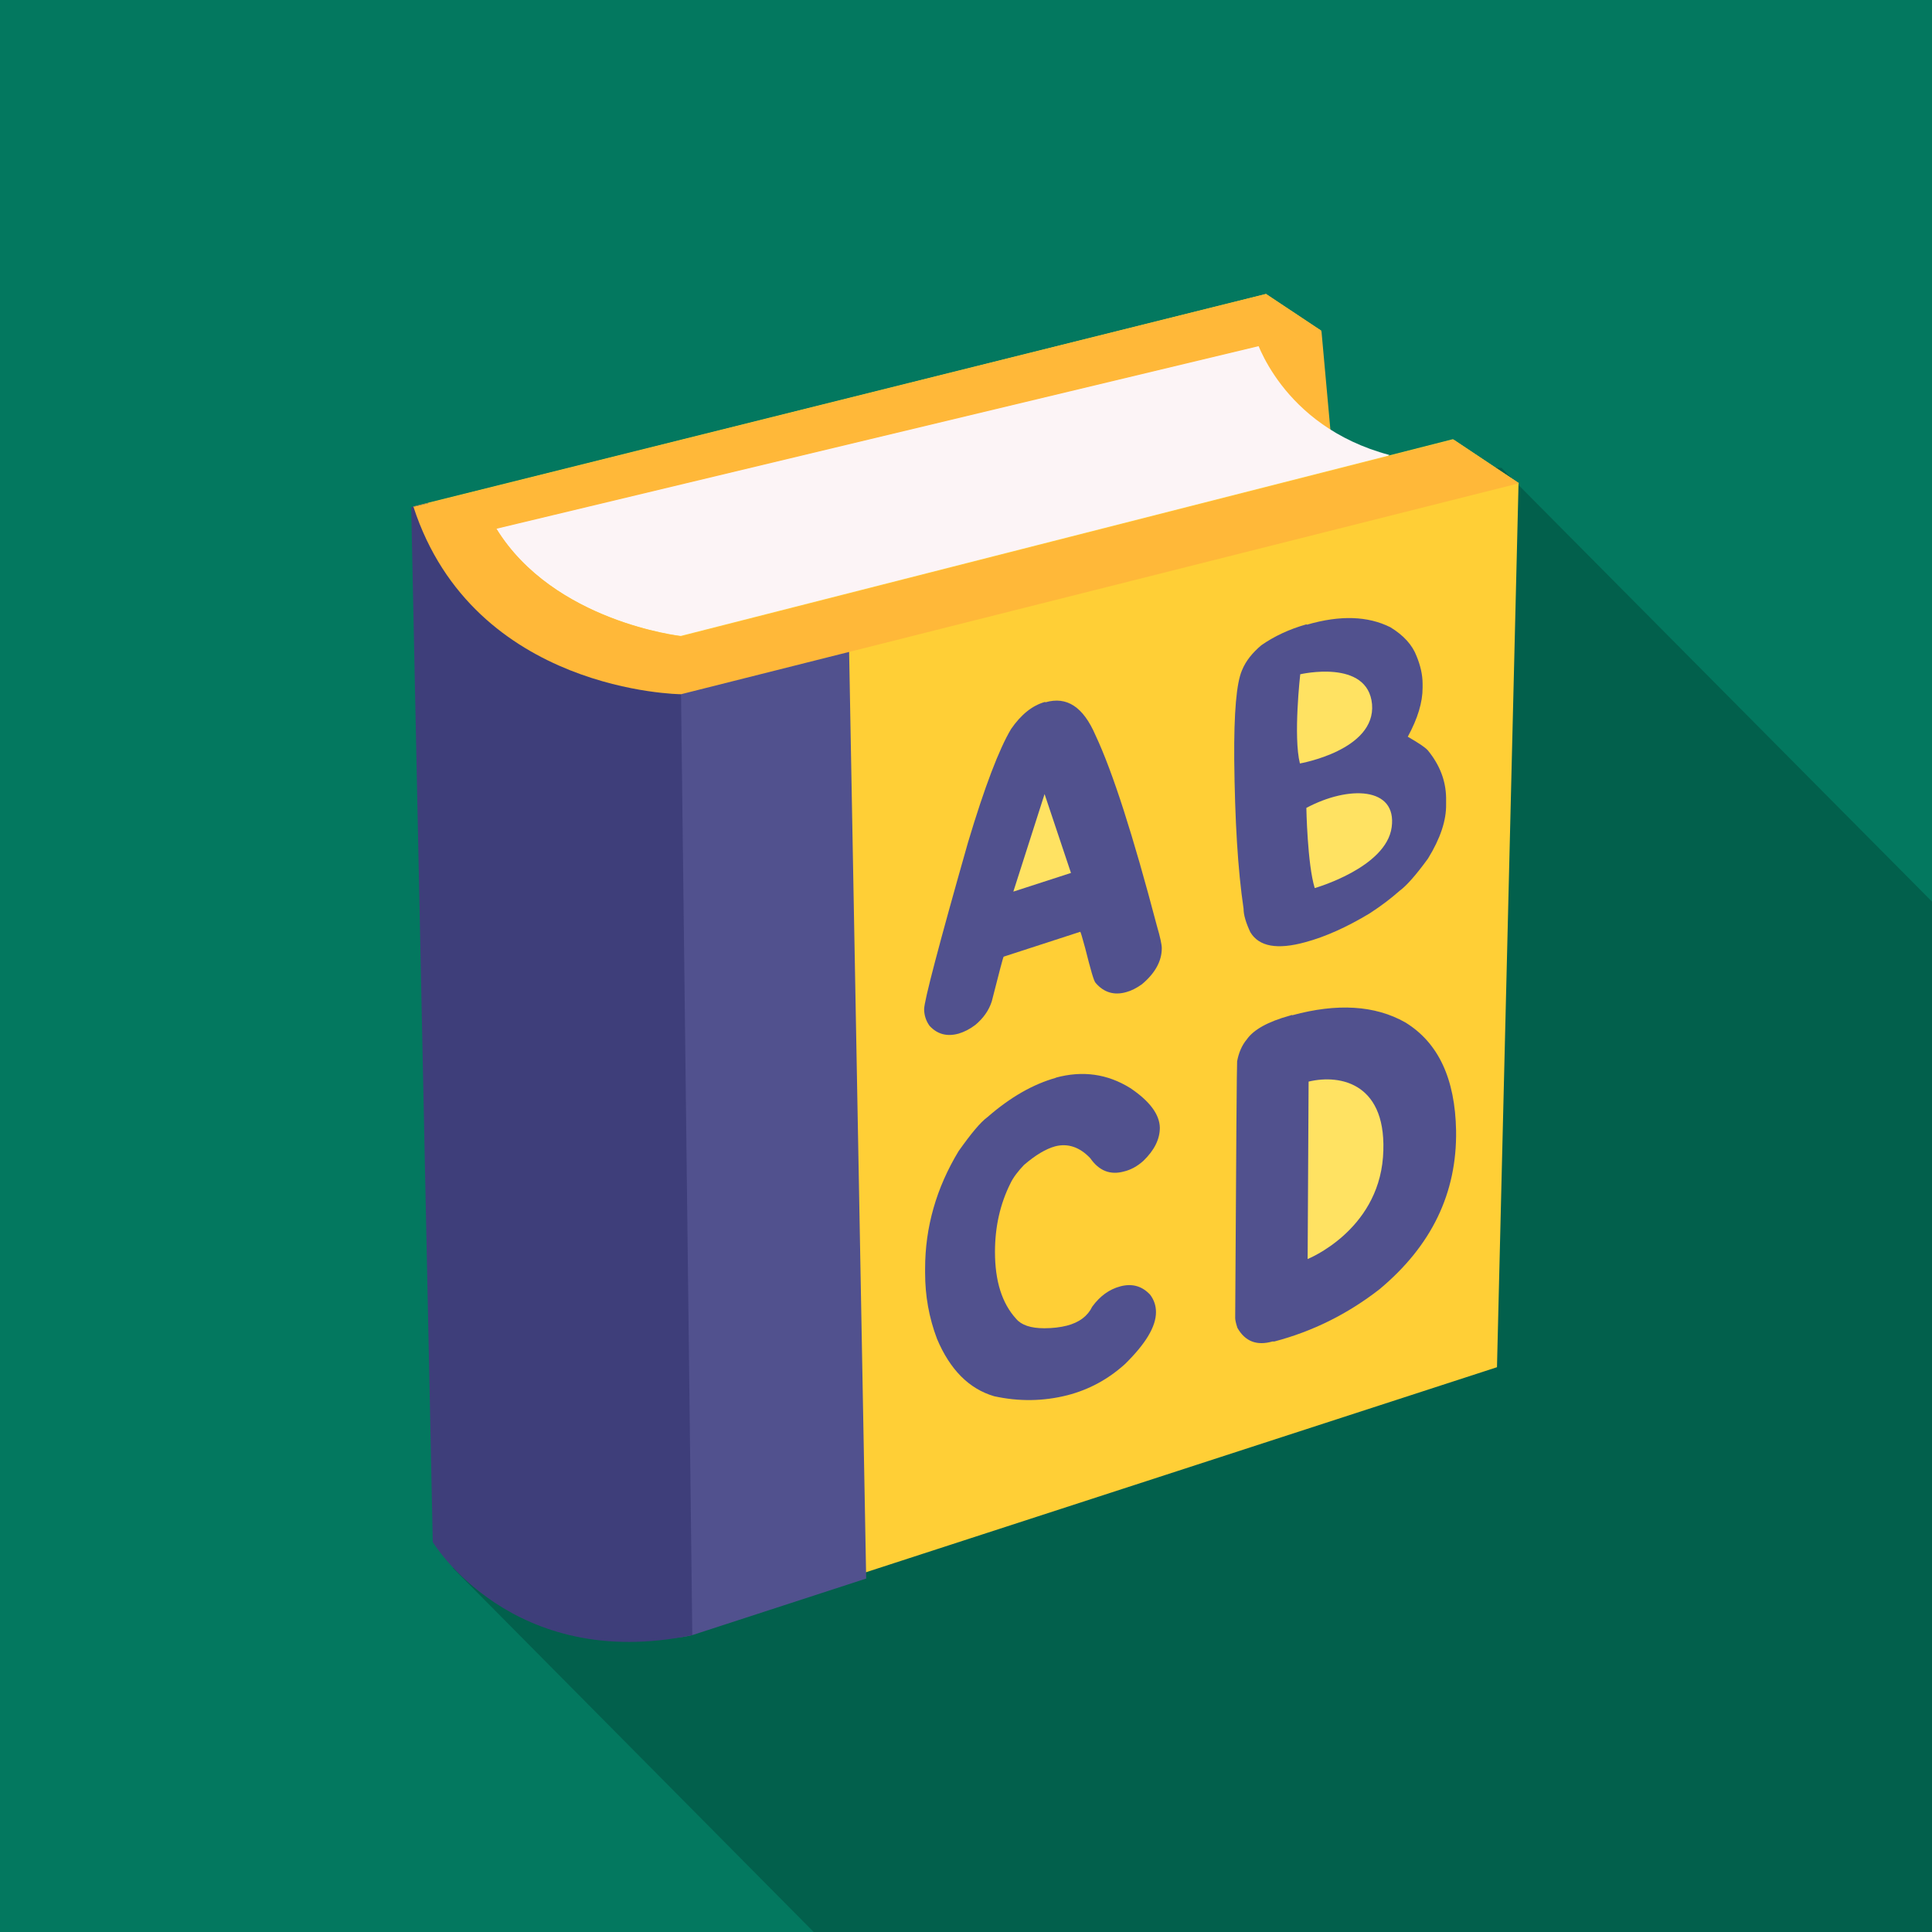
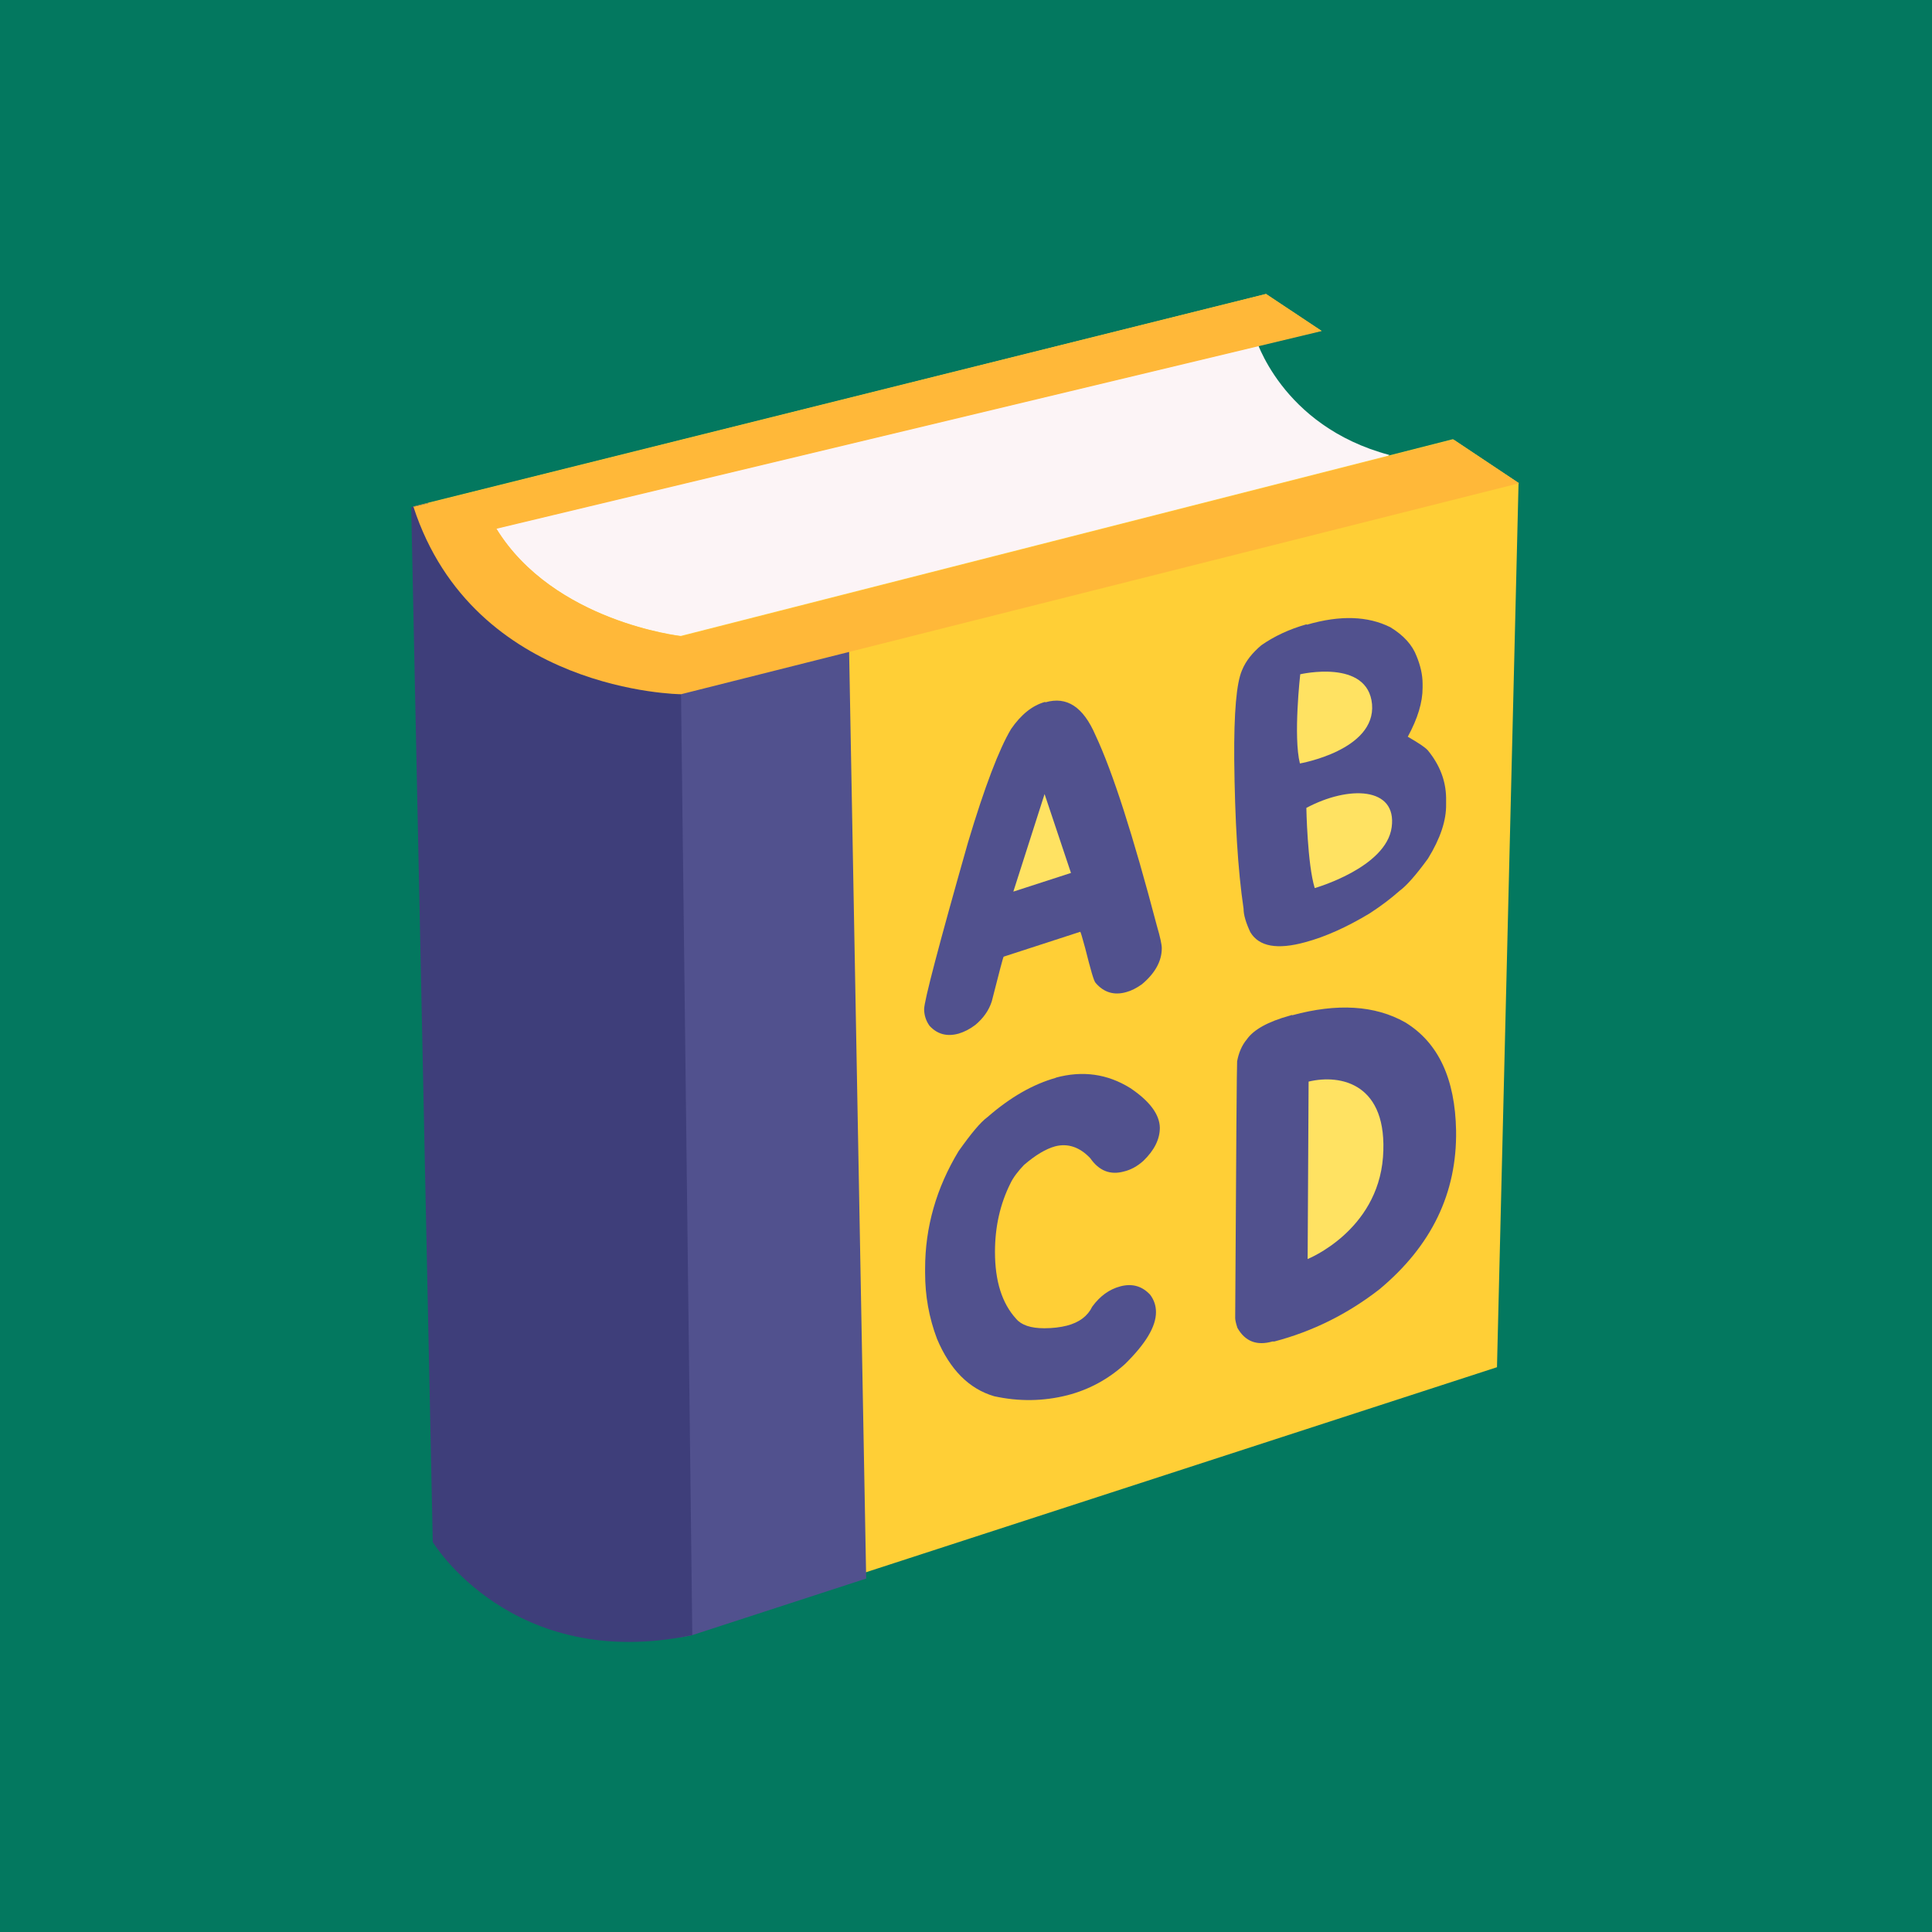
<svg xmlns="http://www.w3.org/2000/svg" id="Layer_1" data-name="Layer 1" viewBox="0 0 60 60">
  <rect width="60" height="60" fill="#03785f" stroke-width="0" />
  <g opacity=".2">
-     <path d="M25.28,60h34.72V28l-13.37-13.47-10.97-.53s-2.44,5.43-4.84,6.43c-5.41,8.16-9.85,17.97-16.75,28.27l11.2,11.3Z" fill="#000" stroke-width="0" />
-   </g>
+     </g>
  <g>
-     <path d="M41.04,10.29l.63,6.96-4.75-7.23,4.12.27Z" fill="#ffb839" stroke-width="0" />
    <path d="M38.98,10.46s.79,2.77,4.17,3.67l-17.93,13.79-10.37-9.57-.53-2.17,10.28-2.75,14.38-2.97Z" fill="#fcf4f6" stroke-width="0" />
    <path d="M39.31,9.13l-26.48,6.6.66,31.87s2.6,4.27,8.04,2.97l24.96-8.11.67-27.46-2.04-1.36-23.98,6.11s-3.95-.44-5.74-3.34l25.63-6.14-1.73-1.15Z" fill="#ffcf36" stroke-width="0" />
    <path d="M26.91,49.02h0s-5.41,1.76-5.41,1.76c-.88.21-1.54.01-2.28,0l-.55-.29-.47-29.29,8.17-.97.53,28.79Z" fill="#51518e" stroke-width="0" />
    <path d="M21.5,50.78c-5.61,1.17-8.06-2.89-8.06-2.89l-.67-32.14.53-.13,7.85,5.94.35,29.22Z" fill="#3e3e7a" stroke-width="0" />
    <path d="M47.17,15.01l-26.02,6.55s-6.43-.05-8.31-5.82l26.48-6.61,1.73,1.15-25.63,6.14c1.78,2.9,5.74,3.34,5.74,3.34l23.98-6.11,2.04,1.36Z" fill="#ffb839" stroke-width="0" />
    <path d="M32.47,21.81h0c.66-.19,1.17.14,1.55,1.02.54,1.15,1.17,3.12,1.91,5.93.1.34.15.57.15.69,0,.39-.2.77-.62,1.12-.17.12-.33.2-.48.24-.38.11-.7.01-.95-.28-.06-.05-.16-.42-.33-1.09-.09-.33-.14-.5-.15-.5h-.01c-.16.05-.95.31-2.37.77-.02.02-.14.49-.37,1.39-.09.28-.26.52-.51.73-.17.13-.35.22-.52.27-.36.1-.66.02-.9-.24-.11-.15-.17-.33-.17-.52,0-.25.45-1.97,1.36-5.17.52-1.74.97-2.91,1.34-3.53.31-.45.66-.73,1.05-.84h0Z" fill="#51518e" stroke-width="0" />
    <path d="M32.44,24.66l.82,2.45-1.79.58.97-3.03Z" fill="#ffe262" stroke-width="0" />
    <path d="M40.59,19.4c1.03-.3,1.89-.27,2.59.08.41.25.68.55.81.89.12.29.19.58.19.87v.12c0,.45-.15.95-.46,1.52h0c.33.19.54.33.62.42.37.45.56.94.57,1.47v.2c.01.51-.18,1.07-.56,1.69-.37.51-.67.85-.89,1.01-.26.23-.56.46-.93.7-.7.42-1.36.72-1.99.89-.87.24-1.44.14-1.71-.31-.14-.3-.21-.54-.21-.73-.18-1.21-.27-2.76-.29-4.64-.01-1.45.07-2.37.24-2.76.12-.3.33-.55.6-.78.4-.28.87-.5,1.4-.65h0Z" fill="#51518e" stroke-width="0" />
    <path d="M40.38,20.94s-.22,1.94-.01,2.77c0,0,2.36-.41,2.24-1.84-.13-1.42-2.23-.93-2.23-.93h0Z" fill="#ffe262" stroke-width="0" />
    <path d="M40.57,25.09s.03,1.74.26,2.49c0,0,2.22-.63,2.39-1.89.17-1.26-1.34-1.3-2.65-.6Z" fill="#ffe262" stroke-width="0" />
    <path d="M32.78,33.47c.84-.23,1.61-.12,2.32.32.61.41.91.82.92,1.23,0,.36-.17.7-.51,1.03-.19.17-.39.28-.6.33-.43.12-.78-.02-1.05-.41-.33-.35-.7-.47-1.09-.37-.29.08-.61.27-.97.58-.18.19-.33.38-.42.57-.32.64-.48,1.35-.48,2.13,0,.91.22,1.6.66,2.08.16.19.45.29.87.29.27,0,.5-.03.7-.08.39-.1.65-.3.79-.59.24-.33.53-.54.87-.63.37-.1.68-.01.93.26.12.16.18.34.18.54,0,.45-.32.98-.96,1.61-.53.48-1.13.8-1.79.97-.75.19-1.51.2-2.28.03-.78-.23-1.37-.83-1.77-1.78-.25-.66-.37-1.34-.37-2.05v-.13c0-1.29.35-2.51,1.04-3.65.39-.55.68-.9.9-1.06.7-.61,1.41-1.02,2.13-1.22h0Z" fill="#51518e" stroke-width="0" />
    <path d="M40.13,31.53c1.4-.38,2.57-.31,3.51.22,1.03.63,1.55,1.75,1.58,3.36.03,1.94-.76,3.58-2.38,4.93-.99.77-2.08,1.31-3.26,1.62h-.06c-.49.14-.85,0-1.09-.42-.05-.15-.07-.25-.07-.31.03-5.24.05-7.88.06-7.97.05-.27.15-.5.3-.68.21-.3.65-.55,1.34-.74l.06-.02Z" fill="#51518e" stroke-width="0" />
    <path d="M40.64,33.59l-.03,5.51s2.16-.86,2.34-3.16c.17-2.29-1.31-2.59-2.31-2.35Z" fill="#ffe262" stroke-width="0" />
  </g>
</svg>